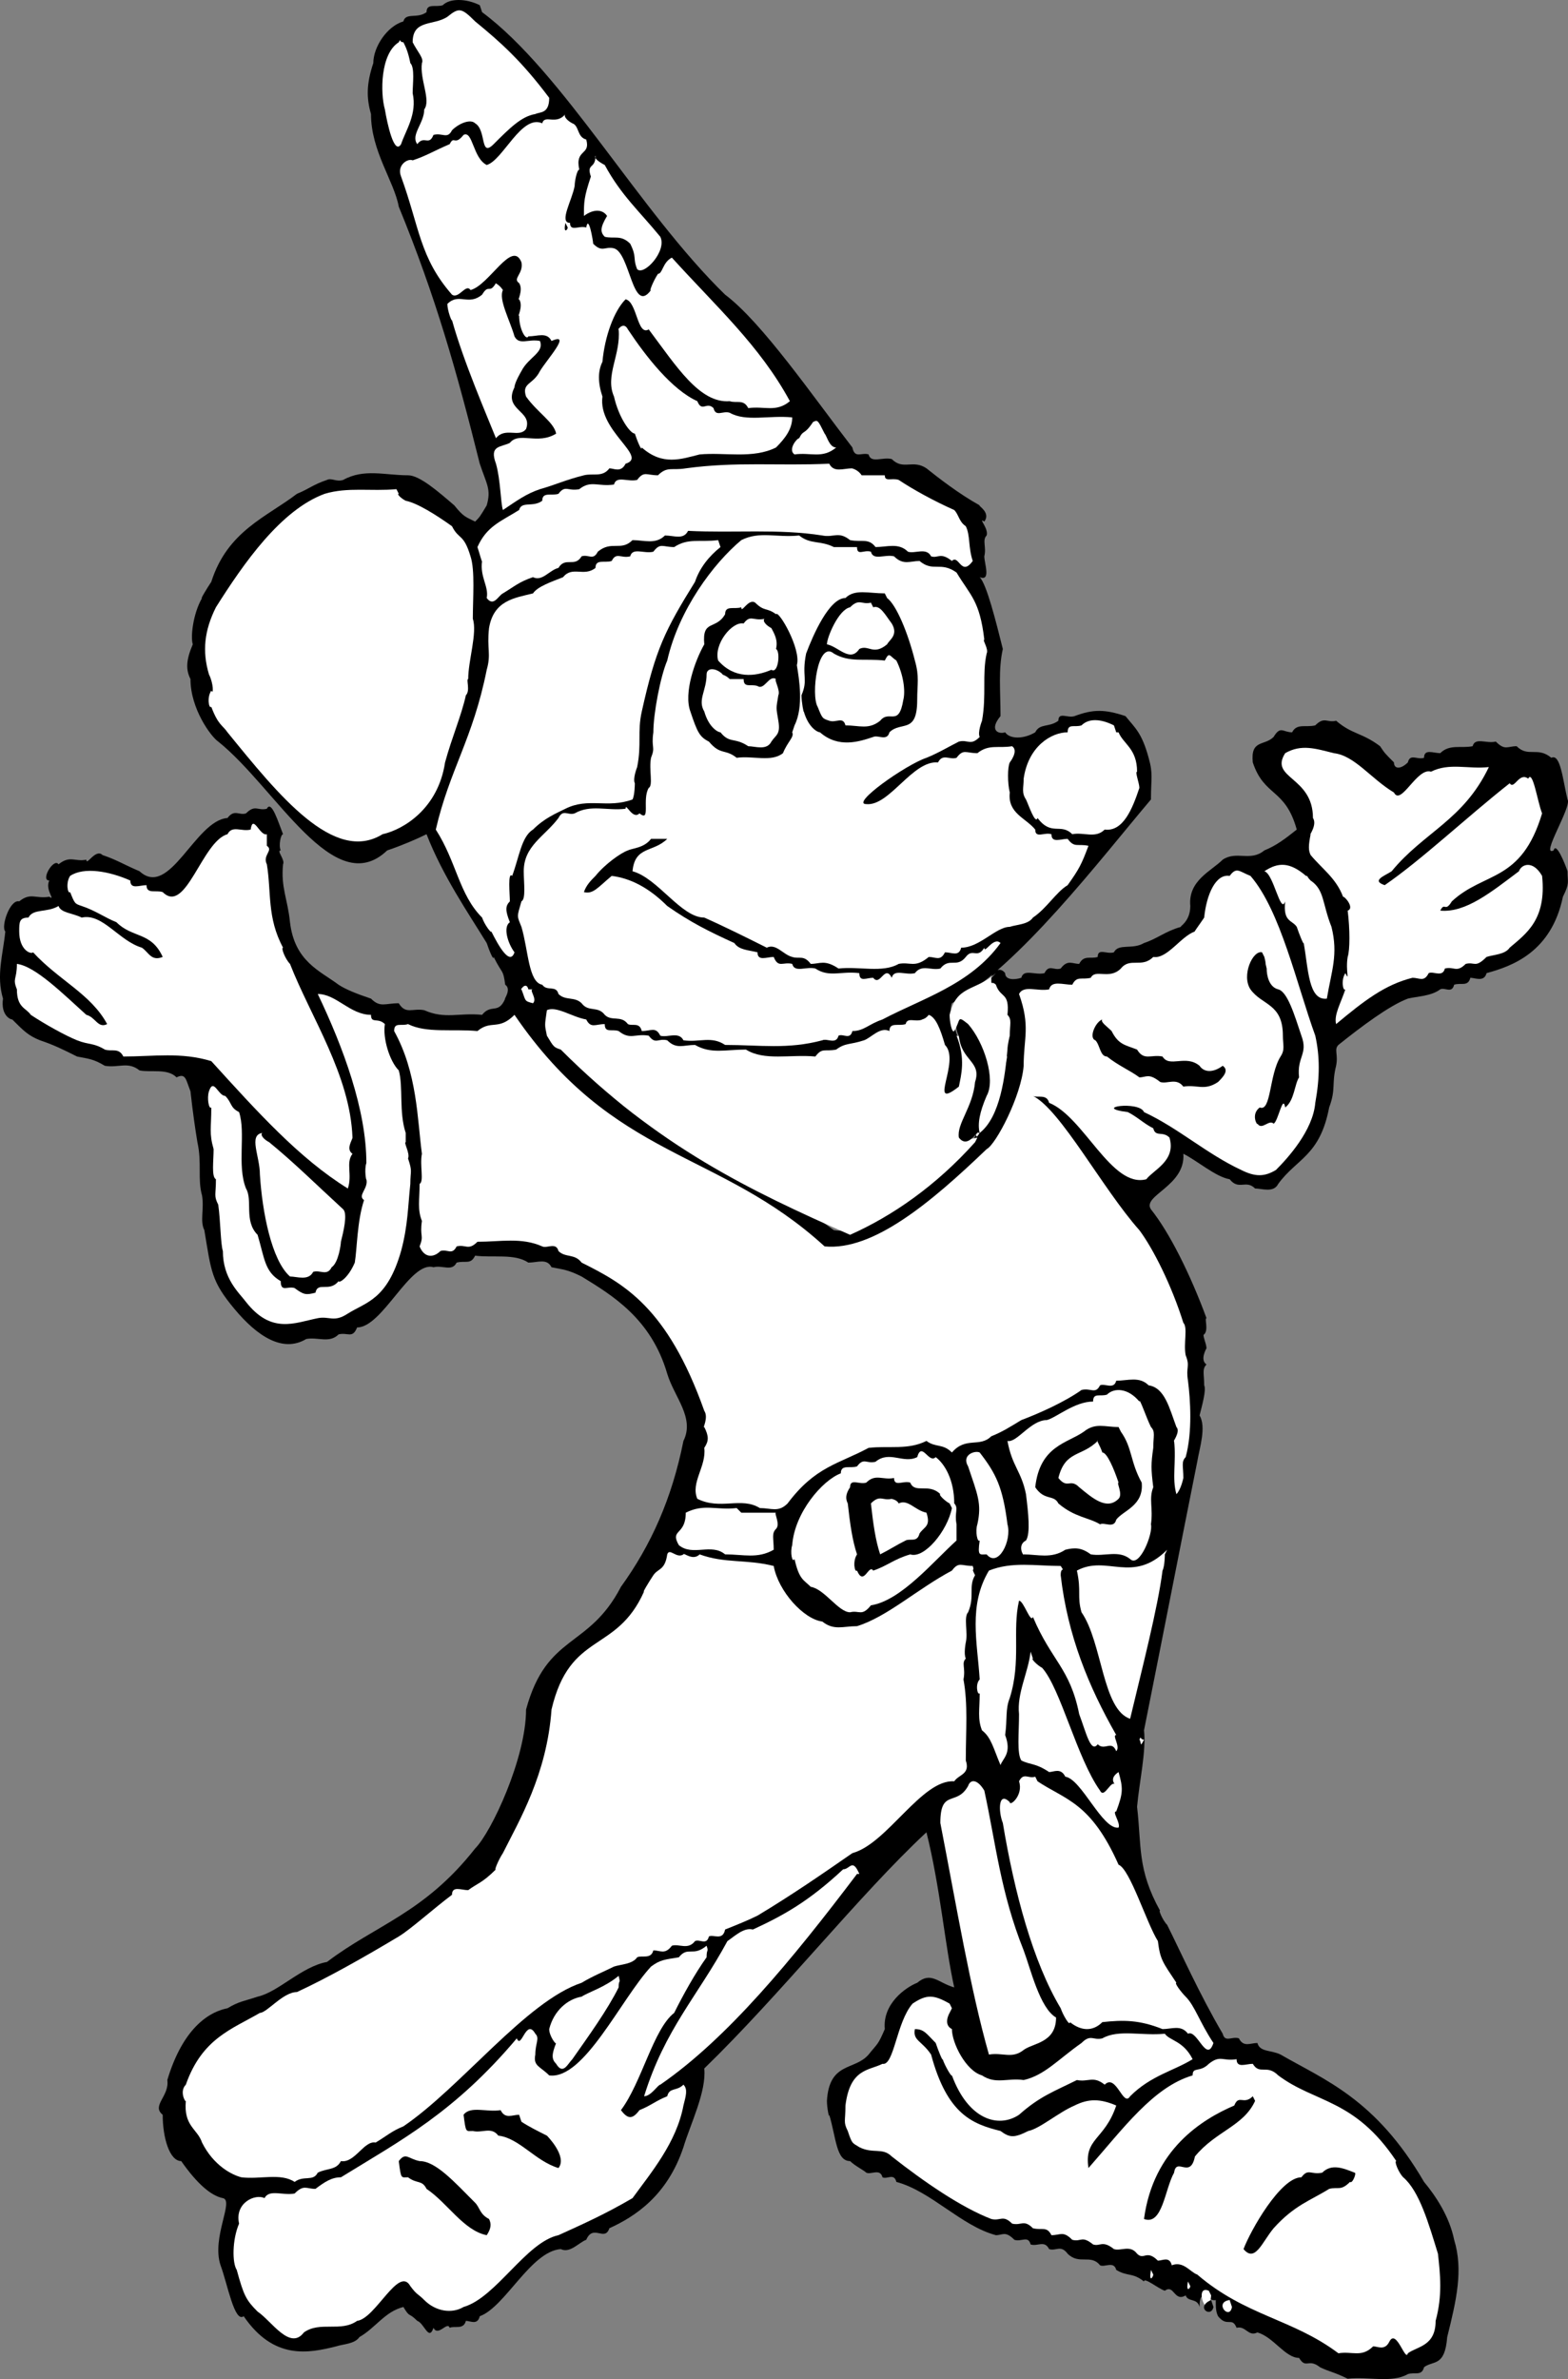
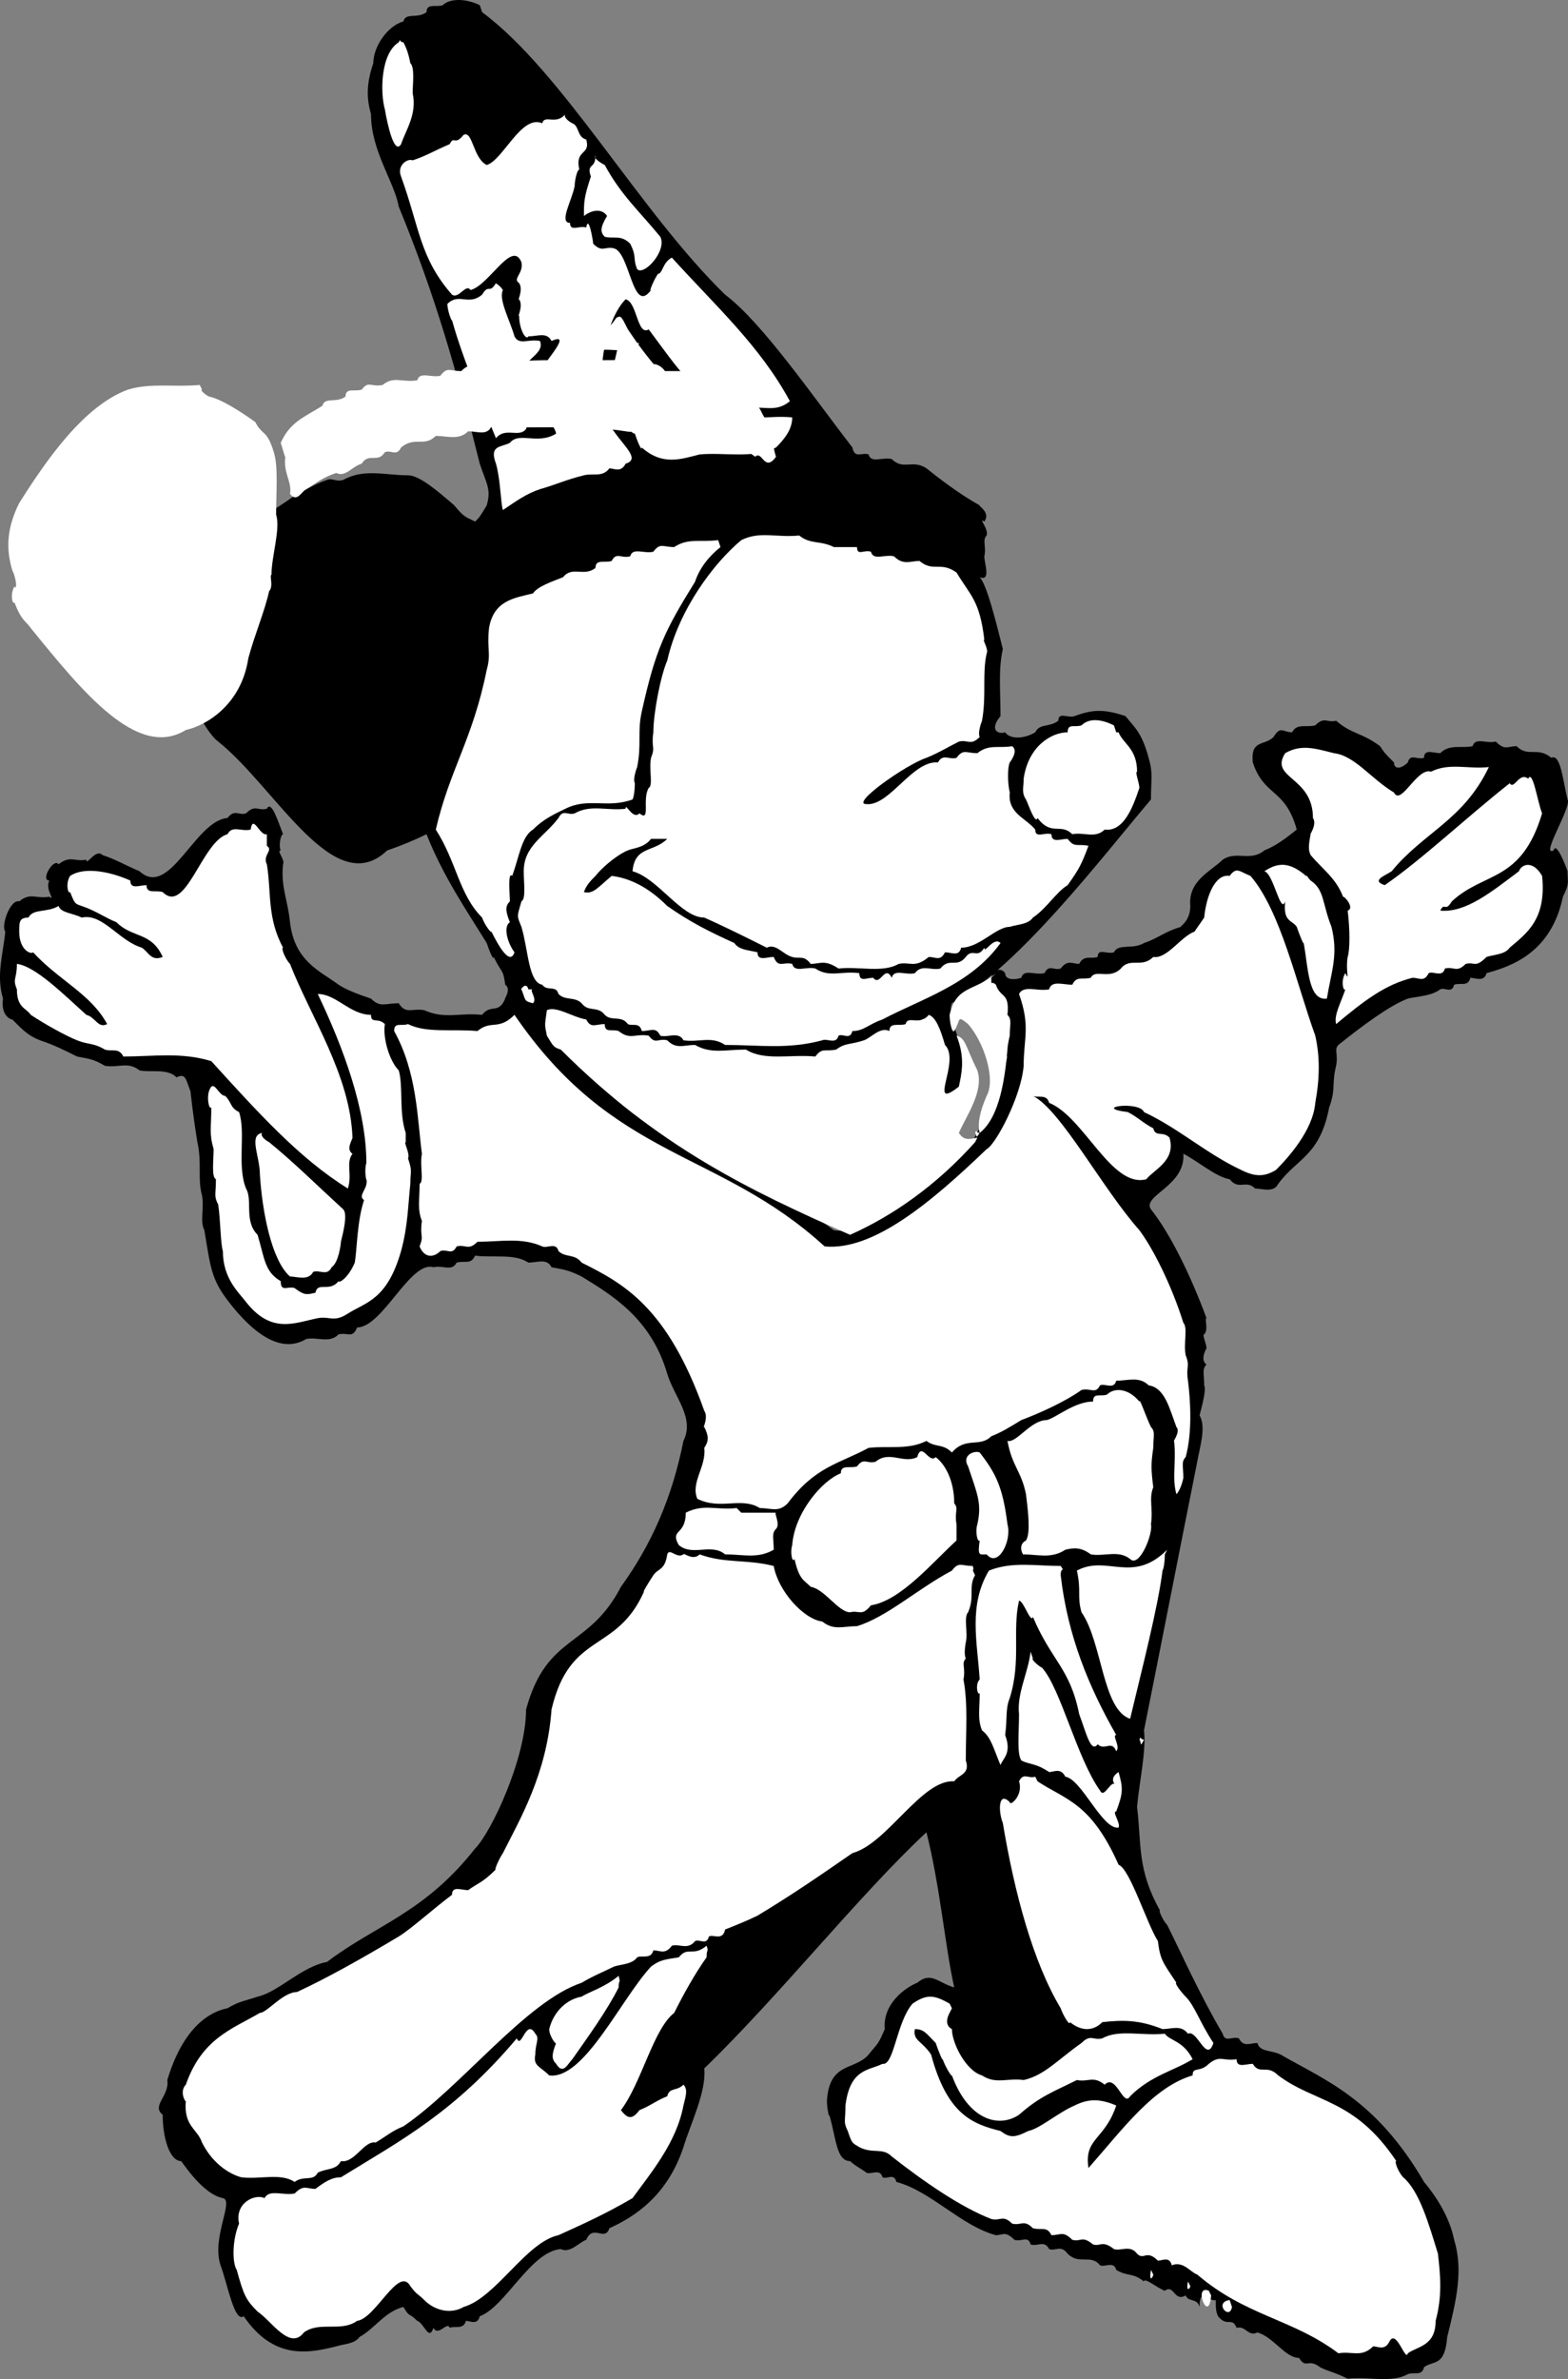
<svg xmlns="http://www.w3.org/2000/svg" width="677.496" height="1027.402" version="1.2">
  <rect width="100%" height="100%" fill="#808080" stroke="none" />
  <g fill="none" stroke-linecap="square" stroke-linejoin="bevel" font-family="'Sans Serif'" font-size="12.5" font-weight="400">
    <path d="m208.299 5.25-1-3c-6-3-13-3-16 0-3 1-7-1-7 3-4 3-9 0-10 4-7 2-13 11-13 18-3 9-3 15-1 22 0 16 10 29 12 40 16 39 25 71 35 111 3 9 5 11 3 18-3 5-3 5-5 7-4-2-5-2-9-7-7-6-15-13-20-13-10 0-19-3-28 2-3 1-5-1-7 0-6 2-8 4-13 6-13 10-30 16-37 38-2 3-5 8-4 7-4 7-5 17-4 20-3 7-3 11-1 15 0 13 9 25 12 27 25 20 50 69 73 47 6-2 13-5 17-7 7 18 18 34 26 47 1 3 3 8 3 6 4 8 4 5 5 12 3 2-1 7 0 6-3 7-6 2-10 7-10-1-16 2-25-2-5-1-8 2-11-3-6 0-8 2-12-2-6-2-11-4-14-6-8-6-19-10-21-27-1-10-4-15-3-25 1-2-3-6-1-6-1-2 0-7 1-7-2-5-5-15-7-11-4 1-5-2-9 2-3 1-5-2-8 2-14 1-25 35-38 23-7-3-10-5-16-7-3-3-7 5-7 2-5 1-7-2-12 2-2-3-8 7-4 7-2 4 3 9 0 7-6 1-8-2-13 2-4-1-8 11-6 13-1 10-4 19-1 29-1 7 3 9 4 9 5 5 7 7 12 9 6 2 10 4 16 7 5 1 7 1 12 4 6 1 10-2 15 2 5 1 12-1 16 3 4-2 4 1 6 6 1 9 2 16 3 22 2 9 0 16 2 23 1 6-1 11 1 15 3 18 3 22 13 34s21 19 31 13c5-1 10 2 14-2 4-1 6 2 8-3 11 0 23-29 33-26 4-1 8 2 10-2 4-1 6 1 8-3 8 1 17-1 23 3 4 0 8-2 10 2 5 1 7 1 13 4 13 8 30 18 37 42 3 10 12 19 7 29-5 25-14 45-27 63-14 27-32 20-41 53 0 21-15 53-22 60-22 28-43 33-64 49-11 2-21 13-30 15-6 2-8 2-13 5-10 2-20 11-26 31 1 7-7 11-2 15 0 10 3 20 8 20 7 10 13 15 18 16s-5 17-1 29c3 8 6 25 10 22 13 19 28 16 40 13 3-1 8-1 10-4 7-4 11-11 19-13 3 5 2 2 6 6 3 1 5 9 7 3 2 4 6-3 7 0 2-1 6 1 7-3 2 0 5 2 6-2 11-4 22-28 35-29 4 2 8-3 11-4 3-7 8 1 10-5 11-5 25-14 32-35 3-10 10-24 9-34 33-32 67-75 96-102 6 24 8 49 12 67-7-2-10-7-16-2-5 2-15 9-14 20-3 7-3 6-7 11-6 7-17 3-18 20 0 3 1 8 1 6 3 10 3 20 9 20 2 2 6 4 7 5 2 1 6-2 7 2 2 1 5-2 6 2 15 4 28 19 43 23 3 0 4-2 8 2 3 1 6-2 7 2 3 1 6-2 8 2 3 1 5-2 8 2 5 5 10 0 14 5 2 1 6-2 7 2 5 3 7 1 12 5 0-2 6 3 9 4 4-3 4 5 9 2 1 3 5 1 6 5 0-9 4-2 7-3 0 3 0 5 1 7 4 5 6 0 8 5 4-1 5 4 9 2 7 2 12 11 18 11 3 5 4 0 9 4 4 2 6 2 12 5 9-1 19 2 26-2 3-1 6 1 7-3 4-3 9 0 10-13 4-16 7-29 3-42-2-10-8-19-13-25-21-36-43-44-62-55-4-2-9-1-10-5-3 0-6 2-8-2-3-1-6 2-7-2-10-17-18-35-24-47-2-2-4-7-3-6-10-18-8-28-10-45 1-11 4-24 3-33 7-35 16-81 23-116 1-6 4-15 1-20 1-4 3-11 2-13 0-5-1-7 1-9-3-2 0-7 0-7 0-2-2-6-1-6 2-2 0-7 1-7-7-19-16-37-24-47-4-6 15-10 14-24 6 3 14 10 20 11 4 5 7 0 11 4 3 0 8 2 10-2 8-11 18-12 22-33 3-8 1-10 3-18 1-5-1-7 1-9 10-8 22-17 30-20 4-1 10-1 14-4 2-1 5 2 6-2 3-1 6 1 7-3 2 0 6 2 7-2 11-3 28-9 33-33 3-6 2-6 2-11-1-3-5-13-6-9-6 3 8-19 6-22-2-8-3-20-7-18-6-5-10 0-15-5-4 0-5 2-9-2-4 1-9-2-10 2-5 1-10-1-14 3-3 0-7-2-7 2-3 1-6-2-7 2-3 3-6 3-6 0-4-4-4-4-6-7-8-6-12-5-19-11-4 1-5-2-9 2-4 1-8-1-10 3-4 0-5-3-8 2-4 4-10 1-9 11 5 15 14 11 19 29-5 4-9 7-14 9-6 5-12 0-18 4-5 5-15 9-14 20 0 7-5 9-4 9-7 2-10 5-16 7-5 3-11 0-13 4-3 1-7-2-7 2-3 1-6-1-8 3-3 0-5-2-8 2-3 1-5-2-7 2-4 1-9-2-10 2-3 1-7 1-7-2-3-4-8 1-6 7 3 3 8 2 6 9 2 5 2 12 0 13-1 3 1 8 1 7-3 12-5 28-12 31-2 3-4 8-3 6-21 17-43 41-60 38-43-32-86-33-124-91 1-9 5 1 7-2 7 6 12 6 19 9 2 0 5-2 6 2 5 1 7-2 13 2 3 1 4-2 9 2 4 1 7-1 11 3 8 0 13-2 22 2 10-1 21 2 30-2 4-1 4 2 9-3 2 0 5 2 6-2 5 2 8-3 12-4 4 0 7-2 12-5 1 0 5 2 6-2 6-3 14 19 9 25-1 4-1 6 0 8 7 5 12-11 8-20-1-6-6-15-4-20 29-16 64-62 86-88 0-9 1-11-1-18-3-11-6-13-10-18-9-3-14-3-22 0-3 1-7-2-7 2-4 3-8 1-10 5-5 3-11 3-13 0-3 1-7-1-2-7 0-11-1-20 1-29-3-12-7-28-10-31 5 2 2-6 2-9 1-4-1-7 1-9 1-3-4-8-1-6 3-4-3-7-2-7-9-5-18-12-23-16-6-4-10 1-15-4-4-1-9 2-10-2-3-1-6 2-7-3-17-22-39-54-55-66-37-36-70-96-105-122" fill="#000" />
-     <path d="M205.299 9.25c-6-6-7-6-12-2-6 4-15 1-15 11 2 4 5 7 4 9-1 7 4 16 1 20 0 6-6 11-3 15 3-4 5 1 7-4 4-1 6 2 8-2 3-3 8-5 10-3 5 3 2 15 8 9 7-7 12-12 18-13 2-1 6 0 6-7-12-16-21-24-32-33" fill="#fff" />
    <path d="M174.299 18.25c-2 0-1-2-2 0-8 5-8 22-6 29 1 6 4 20 7 15 2-6 7-13 5-22 0-4 1-11-1-13-1-5-2-7-3-9m73 35c-2-1-4-3-3-4-4 5-9 0-10 4-9-4-17 16-24 18-6-3-6-15-10-13-4 5-4 0-6 4-7 3-10 5-16 7-2-1-7 2-5 7 8 22 8 35 22 51 3 2 6-5 8-2 8-2 18-22 22-12 1 5-4 7-1 9 2 3-1 8 0 7 2 3-1 8 0 7 0 6 3 11 4 9 4 0 8-2 10 2 9-4-2 8-5 13-3 6-8 5-6 11 5 7 12 11 13 16-8 5-16-1-20 4-4 2-9 1-6 9 2 7 2 17 3 20 6-4 10-7 16-9 7-2 11-4 19-6 4-1 8 1 11-3 2 0 5 2 7-2 10-3-12-14-10-29-2-6-2-11 0-15 1-11 5-22 10-27 5 1 5 16 10 13 12 16 22 32 35 31 3 1 6-1 8 3 7-1 12 2 18-3-13-24-32-41-51-62-4 2-4 7-6 7-2 3-4 8-3 7-8 11-9-16-16-18-4-1-5 2-9-2 0-1-2-13-3-7-3-1-7 2-7-2-5 0 1-10 2-16 0-2 1-7 2-7-2-9 5-6 3-13-4-1-3-6-6-7" fill="#fff" />
-     <path d="M261.299 71.25c-2-1-5-3-4-4 0 6-4 3-2 9-3 9-3 11-3 17 4-3 8-3 10 0-3 5-3 7-1 9 4 1 7-1 11 3 3 6 1 6 3 11 3 3 13-8 10-14-9-11-17-18-24-31m-44 54c-2-3-4-3-3-3-3 5-3 0-6 5-6 5-10-1-15 4 0 3 2 8 2 7 5 18 15 41 19 51 4-5 10 0 13-4 3-8-10-8-5-18 0-2 3-7 3-7 3-6 10-8 8-13-5-1-9 2-11-2-2-7-7-16-5-20m54 17c-2-4-5 1-4 0 1 11-6 20-2 29 2 9 7 16 9 16 1 3 3 8 3 6 9 8 17 5 25 3 11-1 23 2 33-3 4-4 7-8 7-13-10-1-20 2-27-2-3-1-6 2-7-2-3-3-5 2-7-3-11-5-22-19-30-31m85 45c-3-6-3-6-5-5-4 6-4 3-6 7-1 0-5 5-2 7 7-1 12 2 18-3-3 0-4-5-5-6m16 18c-2-3-5-3-4-3-4 0-8 2-10-2-22 1-40-1-62 2-6 1-8-1-12 3-5 0-6-2-9 2-4 1-9-2-10 2-7 1-10-2-15 2-5 1-6-2-9 2-3 1-7-1-7 3-4 3-9 0-10 4-8 5-14 7-18 16 1 3 2 7 2 6-1 7 3 11 2 16 3 4 5-1 7-2 5-3 7-5 13-7 4 2 7-3 11-4 3-5 7 0 10-5 3-1 5 2 7-2 6-5 10 0 15-5 5 0 10 2 14-2 4 0 8 2 10-2 20 1 39-1 58 2 5 1 7-2 12 2 5 1 8-1 11 3 5 0 10-2 14 2 3 1 8-2 10 2 3 1 4-2 9 2 3-3 4 7 9 0-2-6-1-11-3-15-3-2-3-5-5-7-9-4-18-9-24-13-3-1-6 1-6-2h-10m-200 8-1-2c-11 1-21-1-31 2-19 7-35 30-47 49-5 10-6 19-3 29 2 4 2 9 1 7-2 3-1 8 0 7 3 8 5 8 7 11 22 27 46 57 67 44 9-2 24-11 27-31 3-11 7-20 9-29 2-2 0-7 1-7 0-8 4-20 2-26 0-9 1-21-1-27-3-10-5-7-8-13-7-5-15-10-20-11-2-1-4-3-3-3" fill="#fff" />
+     <path d="M261.299 71.25c-2-1-5-3-4-4 0 6-4 3-2 9-3 9-3 11-3 17 4-3 8-3 10 0-3 5-3 7-1 9 4 1 7-1 11 3 3 6 1 6 3 11 3 3 13-8 10-14-9-11-17-18-24-31m-44 54c-2-3-4-3-3-3-3 5-3 0-6 5-6 5-10-1-15 4 0 3 2 8 2 7 5 18 15 41 19 51 4-5 10 0 13-4 3-8-10-8-5-18 0-2 3-7 3-7 3-6 10-8 8-13-5-1-9 2-11-2-2-7-7-16-5-20m54 17c-2-4-5 1-4 0 1 11-6 20-2 29 2 9 7 16 9 16 1 3 3 8 3 6 9 8 17 5 25 3 11-1 23 2 33-3 4-4 7-8 7-13-10-1-20 2-27-2-3-1-6 2-7-2-3-3-5 2-7-3-11-5-22-19-30-31c-3-6-3-6-5-5-4 6-4 3-6 7-1 0-5 5-2 7 7-1 12 2 18-3-3 0-4-5-5-6m16 18c-2-3-5-3-4-3-4 0-8 2-10-2-22 1-40-1-62 2-6 1-8-1-12 3-5 0-6-2-9 2-4 1-9-2-10 2-7 1-10-2-15 2-5 1-6-2-9 2-3 1-7-1-7 3-4 3-9 0-10 4-8 5-14 7-18 16 1 3 2 7 2 6-1 7 3 11 2 16 3 4 5-1 7-2 5-3 7-5 13-7 4 2 7-3 11-4 3-5 7 0 10-5 3-1 5 2 7-2 6-5 10 0 15-5 5 0 10 2 14-2 4 0 8 2 10-2 20 1 39-1 58 2 5 1 7-2 12 2 5 1 8-1 11 3 5 0 10-2 14 2 3 1 8-2 10 2 3 1 4-2 9 2 3-3 4 7 9 0-2-6-1-11-3-15-3-2-3-5-5-7-9-4-18-9-24-13-3-1-6 1-6-2h-10m-200 8-1-2c-11 1-21-1-31 2-19 7-35 30-47 49-5 10-6 19-3 29 2 4 2 9 1 7-2 3-1 8 0 7 3 8 5 8 7 11 22 27 46 57 67 44 9-2 24-11 27-31 3-11 7-20 9-29 2-2 0-7 1-7 0-8 4-20 2-26 0-9 1-21-1-27-3-10-5-7-8-13-7-5-15-10-20-11-2-1-4-3-3-3" fill="#fff" />
    <path d="M360.299 236.25c-6-3-10-1-15-5-10 1-17-2-25 2-12 10-27 30-32 52-3 7-6 23-6 31-1 7 1 6-1 11-1 5 1 12-1 13-3 5 1 15-4 11-3 3-6-5-6-2-8 1-15-2-22 2-3 1-5-2-7 2-6 8-15 12-15 23 0 5 1 12-1 13-2 7-2 6 0 11 3 10 3 24 9 25 2 3 6 0 7 4 3 3 7 1 10 4 3 4 7 1 10 5 3 3 7 0 10 4 2 1 5-1 6 3 4 0 6-2 8 2 3 1 8-2 10 2 7 1 12-2 18 2 15 0 27 2 42-2 2-1 6 2 7-2 2-1 5 2 6-2 5 0 7-3 13-5 17-9 38-15 51-33-3-3-7 5-7 2-3 5-5 0-8 4-4 5-7 0-11 5-4 1-8-2-11 2-4 1-9-2-10 2-3-6-5 4-8 0-3 0-6 2-6-2-8-1-13 2-19-2-4-1-9 2-10-2-4-1-6 2-8-3-3 0-7 2-7-2-4-1-8-1-10-4-11-5-19-9-29-16-8-8-16-12-24-13-6 5-8 8-12 7 1-3 3-5 5-7 4-5 11-10 14-11 2-1 7-1 10-5h7c-6 6-14 3-15 14 11 3 21 20 31 20 9 4 19 9 27 13 4-2 7 3 11 4 3 1 5-1 8 3 4 0 6-2 12 2 9-1 19 2 26-2 5-1 7 2 13-3 3 0 5 2 7-2 3 0 6 2 7-2 8 0 15-9 21-9 3-1 8-1 10-4 6-4 10-11 15-14 5-7 6-9 9-17-5-1-6 1-9-3-3 0-7 2-7-2-3-1-7 2-7-2-4-5-12-7-11-16-1-4-1-11 0-13 0 0 4-5 1-7-6 1-10-1-15 3-5 0-6-2-9 2-3 1-6-2-8 2-11-1-21 19-31 18-7 0 17-17 26-20 5-2 10-5 14-7 4-1 5 2 9-2-1-2 1-7 1-7 2-11 0-20 2-29 1-2-2-6-1-6-2-17-6-19-12-29-7-5-10 0-16-5-4 0-7 2-11-2-4-1-9 2-10-2-3-1-6 2-6-2h-10" fill="#fff" />
    <path d="m311.299 236.25-1-3c-8 1-13-1-19 3-5 0-6-2-9 2-4 1-9-2-10 2-4 1-6-2-8 2-3 1-7-1-7 3-5 4-10-1-14 4-5 2-11 4-13 7-8 2-17 3-19 15-1 9 1 11-1 18-6 30-16 43-22 69 9 14 10 28 20 38 1 3 4 7 4 6 3 6 8 15 10 9-3-4-5-11-2-13-2-5-2-7 0-9 0-3-1-13 1-11 3-8 4-17 9-20 5-5 10-7 14-9 10-5 18 0 29-4 1-2 1-7 1-7-1-2 1-7 1-7 2-10 0-15 2-24 6-27 10-35 23-56 2-6 6-11 11-15m171 80-1-3c-6-3-11-3-14 0-3 1-6-1-6 3-7 0-17 6-19 20 0 4-1 6 1 9 1 2 4 11 5 8 6 8 10 2 15 7 5-1 10 2 14-2 8 1 12-9 15-18 0-2-2-7-1-7 0-10-6-12-8-17h-1m94 9c-8-2-14-4-21 0-7 11 12 10 12 28 2 3-2 8-1 7-1 5-1 7 0 9 5 6 11 10 14 18 1 0 5 5 2 6 1 8 1 17 0 20-1 6 1 11-1 7-2 3-1 8 0 7-2 6-5 11-4 15 12-10 21-17 33-20 3 0 5 2 7-2 2-1 6 2 7-2 4-1 5 2 9-2 4-1 4 2 9-3 3-1 8-1 10-4 7-6 16-12 14-31-4-7-9-5-10-2-12 9-23 18-34 17 2-4 2 1 5-4 14-13 30-8 39-38-2-5-4-19-6-15-4-3-6 5-8 2-19 15-38 33-54 44-6-2 0-4 3-6 14-17 31-22 42-45-9 1-17-2-25 2-6-2-13 15-16 9-10-6-17-16-26-17m-461 35c-3 1-6-9-7-2-4 1-8-2-10 2-11 3-18 35-28 25-3-1-7 1-7-3-3 0-7 2-7-2-9-4-20-6-26-2-2 3-1 8 0 7 2 5 2 5 5 6 6 2 10 5 15 7 7 7 15 4 20 15-5 2-6-2-9-4-10-3-17-15-26-13-4-2-9-2-10-5-5 3-11 1-13 5-4 0-4 2-4 6 0 8 5 10 6 9 11 12 25 18 32 31-4 2-5-3-9-4-10-9-22-21-30-22 0 7-2 6 0 11 0 8 4 8 6 11 6 4 15 9 20 11s7 1 12 4c3 1 6-1 8 3 13 0 25-2 38 2 20 22 38 42 59 55 2-6-1-11 2-15-3-2 0-6 0-7-1-27-18-52-27-75-2-2-4-7-3-7-7-13-5-24-7-36-2-4 3-6 0-8v-5" fill="#fff" />
    <path d="M564.299 378.25c-7-6-12-6-18-2 4 1 7 19 9 13-1 9 3 8 5 11 1 3 3 8 3 7 2 11 2 25 10 24 2-12 5-19 2-31-4-10-3-16-9-20-2-2-1-2-2-2m-24 0c-5-2-6-4-9 0-6-1-10 8-11 18-2 3-5 7-4 6-6 2-12 12-18 11-5 5-10 0-14 5-5 5-11 0-13 4-4 1-6-1-8 3-4 0-9-2-10 2-5 1-11-2-13 2 5 14 2 19 2 31-1 13-12 34-16 36-24 23-49 44-70 42-46-42-91-37-134-100-7 7-10 2-16 7-11-1-22 1-30-3-3 1-6-1-6 3 10 18 10 38 12 53-1 5 1 12-1 13 0 7-1 11 1 16-1 7 1 6-1 11 2 5 6 5 9 2 3-1 5 2 7-2 4-1 5 2 9-2 10 0 19-2 28 2 2 1 6-2 7 2 3 3 7 1 10 5 18 9 37 19 53 64 2 3-1 8 0 7 2 4 2 6 0 9 1 8-6 15-3 22 10 5 19-1 27 4 5 0 8 2 12-2 12-16 22-17 35-24 9-1 17 1 25-3 4 3 7 1 11 5 6-7 12-2 17-7 5-2 8-4 13-7 8-3 19-8 26-13 4-1 6 2 8-2 2-1 6 2 7-2 5 0 10-2 14 2 7 1 9 10 12 18 2 2-2 7-1 6 1 9-1 16 1 23 2-2 3-7 3-7 0-5-1-7 1-9 3-11 2-25 1-33-1-6 1-6-1-11-1-5 1-12-1-14-5-16-13-32-19-40-16-18-34-52-46-58 2 1 6-1 7 3 15 6 27 37 42 33 3-4 13-8 10-18-3-3-6 0-7-4-4-2-7-5-11-7-16-2 5-5 7 0 15 7 27 18 42 25 6 3 10 3 15 0 5-5 16-17 17-29 2-11 2-20 0-29-8-22-15-54-28-69" fill="#fff" />
    <path d="M423.299 489.25c-2 0-1-2-2 0 1 1 0 3 2 0" fill="#fff" />
    <path d="m421.299 493.25 1-2c-4 1-6 1-8-2 3-7 11-18 8-27-5-10-5-14-9-15 4 10 2 17 1 22-14 11 1-11-6-18-2-7-4-12-7-13-4 5-9 0-10 4-3 1-7-1-7 3-4-2-8 3-11 4-6 2-8 1-12 4-5 1-6-1-9 3-11-1-22 2-30-3-9 0-15 2-22-2-5 0-8 2-12-2-4-1-5 2-8-2-6-1-8 2-13-2-3-1-6 1-6-3-4 0-6 2-8-2-6-1-13-6-17-4-1 7-1 6 0 11 3 5 3 5 6 6 42 42 82 61 125 80 18-8 37-21 54-40m-246 0v-4c-3-9-1-20-3-27-4-4-7-14-6-20-3-3-6 0-6-4-9 0-15-9-23-9 11 23 21 50 21 73-1 3 0 8 0 7 1 4-4 7-1 9-3 9-3 21-4 27-3 7-7 9-7 8-4 5-9 0-10 5-4 1-5 1-9-2-3-1-6 2-6-3-7-4-7-10-10-20-6-6-2-15-5-20-4-10 0-24-3-33-4-2-3-4-6-7-3 0-5-8-7-2-1 3 0 8 1 7 0 9-1 11 1 18 0 5-1 12 1 13 0 7-1 7 1 11 1 7 1 17 2 20 0 12 7 18 10 22 11 14 21 9 31 7 5-1 7 2 13-2 8-5 17-6 23-27 3-11 3-20 4-29 0-6 1-5-1-11 1-2-2-7-1-7" fill="#fff" />
    <path d="M116.299 493.25c-2-1-4-3-3-4-6 1-1 10-1 18 1 16 5 37 13 44 3 0 8 2 10-2 3-1 6 2 8-2 3-2 4-10 4-11 1-4 3-12 1-14-12-11-21-20-32-29m376 112c-5-6-11-6-14-3-3 1-6-1-6 3-8 0-16 7-20 8-7 0-13 10-17 9 2 11 6 13 8 23 1 8 2 17 0 20-4 2-1 7-1 6 6 0 12 2 18-2 4-1 7-1 11 2 6 1 12-2 17 2 4 4 10-11 9-15 1-7-1-11 1-16-1-8-1-10 0-17 0-5 1-7-1-9-2-4-5-13-5-11m-57 53c-2-16-5-22-12-31-2-1-8 1-5 6 4 12 6 16 4 25-1 3 0 8 1 7-1 7 0 6 3 6 5 6 11-6 9-13m-22 0c-1-5 1-7-1-9 0-10-4-17-8-20-3 3-6-7-8 0-6 3-12-3-18 2-4 1-5-2-8 2-3 1-7-1-7 3-8 3-20 17-21 31-1 3 0 8 1 6 2 9 4 9 7 12 6 1 12 11 17 11 4-1 5 2 9-3 13-2 27-19 37-28v-7" fill="#fff" />
    <path d="m503.299 671.25 1-2c-15 15-26 2-39 9 2 9 0 11 2 18 9 13 9 42 21 46 5-21 12-48 14-64 1-2 1-7 1-7m-45 9c0-4 2-1 0-4-11 0-21-2-31 2-9 15-5 31-4 47-2 2-1 7 0 6 0 7-1 11 1 16 4 3 5 8 8 15 1-3 5-5 2-13 1-7 0-11 2-16 5-16 1-29 4-42 2 0 5 10 6 7 8 19 16 22 20 42 3 8 5 17 8 13 3 3 6-2 8 3 2-2-2-7 0-7-12-21-21-43-24-69" fill="#fff" />
    <path d="M421.299 680.25c-2-4 0-1-1-4-5 0-6-2-9 2-15 8-28 20-41 24-6 0-10 2-15-2-8-1-19-13-21-24-12-3-21-1-32-5-3 3-7-1-7 0-3 2-6-3-7 0-1 7-4 6-6 9s-5 8-4 7c-12 27-32 17-40 51-2 28-14 48-21 62-2 3-4 8-3 7-6 6-8 6-12 9-3 0-7-2-7 2-8 6-18 15-23 18-15 9-31 18-44 24-6 0-13 9-16 9-12 7-25 11-32 31-3 3 0 8 0 7-1 11 5 12 7 18 5 10 13 14 17 15 8 1 17-2 23 2 4-3 8 0 10-4 4-2 8-1 10-5 6 1 10-9 15-8 5-3 7-5 12-7 25-17 53-54 77-62 5-3 10-5 14-7 3-1 8-1 10-4 2-1 6 1 7-3 3 0 5 2 8-2 3-1 7 2 10-2 2-1 5 2 6-2 2-1 6 2 7-3 5-2 10-4 14-6 15-9 28-18 41-27 15-4 30-32 44-31 2-3 7-3 5-9 0-13 1-24-1-35 1-5-1-7 1-9-1-2 0-7 0-7 1-4-1-11 1-13 3-7 0-11 3-16m25 36-1-3c-1 9-6 18-5 27 0 8-1 17 1 20 4 2 6 1 12 5 2 0 5-2 7 2 7 1 16 23 23 22 1-2-3-7-1-7 3-8 3-10 1-17-3 2-3 4-1 6-2-4-5 6-7 2-10-14-17-44-25-53-2-1-5-4-4-4m48 35c-2 0-1-2-2 0 1 1 0 4 2 0" fill="#fff" />
    <path d="m448.299 769.25-1-2c-3 1-5-2-7 2 2 6-4 11-4 9-5-5-5 4-3 9 5 30 13 60 25 80 1 3 4 8 4 6 5 4 10 4 14 0 9-1 16-1 26 3 4 0 8-2 11 2 4-2 8 13 11 4-6-9-8-16-12-20-2-2-5-6-4-6-6-9-7-10-8-18-5-8-12-31-17-33-12-27-23-28-35-36" fill="#fff" />
-     <path d="M425.299 773.25c-3-5-6-5-7-2-5 9-12 1-12 16 7 36 13 72 21 100 6-1 10 2 15-2 4-3 14-3 14-14-7-4-11-21-14-29-10-25-12-46-17-69m-55 36h1c-3-7-4-2-7-2-15 14-26 20-39 26-4-1-8 3-11 5-13 24-27 38-36 67 3 0 6-5 7-5 29-20 57-54 85-91" fill="#fff" />
    <path d="M305.299 845.25c0-4 1-2 0-5-6 5-8 0-12 5-6 1-8 1-12 4-13 14-29 49-44 47-4-4-7-4-6-9 0-5 2-7 0-9-4-7-6 7-8 2-27 32-50 44-76 60-4 0-7 2-11 5-4 0-5-2-9 2-5 1-11-2-13 2-4-2-13 2-11 11-3 7-3 17-1 20 3 11 4 13 9 18 6 4 14 17 20 9 7-5 16 0 23-5 8-1 18-24 23-15 3 4 3 3 6 6 5 5 12 6 17 3 14-4 27-28 41-31 11-5 20-9 32-16 8-11 19-24 22-40 1-4 2-7 0-9-3 3-6 1-7 5-5 2-7 4-12 6-3 4-5 4-8 0 9-12 14-35 23-42 4-8 9-17 14-24" fill="#fff" />
    <path d="M267.299 858.25c0-4 1-1 0-5-6 5-13 7-16 9-6 1-12 6-14 14 0 3 3 7 3 6-2 5-2 7 0 9 3 5 5 0 7-2 7-10 15-21 20-31m144 9-1-2c-7-4-10-4-16 0-7 8-8 27-13 26-6 3-14 2-16 18 0 7-1 7 1 11 2 6 2 5 5 7 6 3 10 0 14 4 14 11 30 22 43 27 4 1 5-2 9 2 4 1 5-2 9 2 4 1 6-1 8 3 4 0 5-2 9 2 4 1 4-2 9 2 3 1 4-2 9 2 3 1 7-2 10 2 3 3 4-2 9 3 2 0 5-2 6 2 5-2 8 3 11 4 21 18 41 19 61 34 6-1 10 2 15-3 2 0 5 2 7-2 3-6 7 9 8 5 4-3 12-3 12-14 3-11 2-20 1-29-4-13-8-27-15-33-2-2-4-7-3-7-18-27-35-25-51-37-5-5-8 0-11-5-3 0-7 2-7-2-6 1-7-2-12 2-4 4-7 1-7 5-17 5-30 23-45 40-2-13 7-12 12-27-7-3-12-3-18 0-7 3-15 10-20 11-6 3-8 3-12 0-12-3-23-7-30-33-4-6-8-6-7-11 4 0 5 2 9 6 1 3 3 8 3 7 1 3 4 8 4 7 7 19 20 23 29 17 9-8 15-10 25-15 5 1 7-2 12 2 5-5 8 10 11 5 9-9 19-11 27-16-4-8-10-8-12-11-10 1-20-2-27 2-4 1-5-2-9 2-10 7-16 14-25 16-7-1-12 2-18-2-7-2-13-14-13-20-4-2-1-7-1-7l1-2" fill="#fff" />
    <path d="m498.299 982.25-1-2c-1 6 1 3 1 2m16 5-1-2c-1 5 1 3 1 2m9 4-1-2c-7-3 0 15 1 2m9 5-1-3c-7 1 0 9 1 3" fill="#fff" />
-     <path d="m245.299 98.25-1-2c-1 5 1 3 1 2m138 160-1-2c-7 0-13-2-17 2-7 0-14 16-17 24-2 10 1 11-2 18 0 3 1 8 1 7 2 7 6 9 7 9 8 7 17 4 23 2 2-1 6 2 7-2 5-5 12 1 12-14 0-7 1-10-1-17-3-12-8-24-12-27m-41 58 1-3c4-8 2-20 1-26 2-7-8-24-9-22-4-3-5-1-9-5-3-2-6 5-6 2-3 1-7-1-7 3-4 7-10 2-9 13-4 7-9 21-6 29 3 9 4 11 8 13 5 6 7 3 12 7 7-1 15 2 20-2 2-5 5-7 4-9m204 97-1-2c-4-1-9 10-5 16 5 7 14 6 14 20 0 4 1 6-1 9-5 8-4 24-9 22-4 3-1 8-1 7 2 3 5-2 7 0 2-1 4-13 5-7 4-3 4-10 6-13-1-9 4-10 1-18-3-9-6-19-10-20s-5-6-5-9c-1-4 0-1-1-5m-66 32c-2-2-5-4-4-5-3 1-6 8-3 9 2 2 2 7 5 7 5 4 10 6 14 9 3 0 4-2 9 2 3 1 7-2 10 2 6-1 9 2 15-2 2-2 5-5 2-7-4 3-8 3-10 0-6-5-13 1-16-4-5-1-8 2-11-3-5-2-8-2-11-8m-58 44 1-2c1-4 5-11 4-14 1-6 3-11 0-15-4-10-6-17-11-20-5-1-3 8-2 9 1 11 10 11 7 20-1 11-8 18-7 24 3 4 6 0 8-2m62 129-1-2c-6 0-10-2-15 2-7 5-19 6-21 24 4 6 8 3 10 7 7 6 13 6 18 9 2-1 6 2 7-2 3-4 12-6 11-16-5-9-4-15-9-22m-74 31c-2-1-5-4-4-4-5-5-11 0-13-5-3-1-7 2-7-2-5 1-8-2-12 2-3 1-7-2-7 2-2 3-2 5-1 7 1 9 2 16 4 22-2 3-1 8 0 7 3 7 5-3 7 0 6-2 9-5 16-7 6 2 16-10 18-20l-1-2m132 258-1-2c-4 4-6-1-8 4-14 6-35 19-39 49 8 3 9-13 13-20 1-7 7 3 9-7 9-11 21-13 26-24m-317 9-1-3c-3 0-6 2-8-2-6 1-13-2-16 2 1 8 1 7 4 7 4 1 8-2 11 2 9 1 16 11 26 14 4-5-5-14-5-14-4-2-8-4-11-6m-44 17c-5-1-6-4-9 0 1 8 1 7 4 7 4 3 6 1 8 5 9 6 16 18 26 20 2-3 2-5 1-7-4-2-4-5-6-7-9-9-17-18-24-18m404 5c-5-2-10-4-14 0-5 1-6-2-9 2-9 0-22 23-25 31 5 6 8-3 13-9 9-10 16-12 24-17 4-1 5 1 9-3 1 1 3-4 2-4m-61 58-1-3c-7 3 0 8 1 3" fill="#000" />
    <path d="m377.299 262.25-1-2c-4 1-5-2-9 2-5 1-10 13-10 16 5 1 10 8 14 2 4-2 6 3 12-2 1-2 5-4 2-9-3-4-5-8-8-7m-44 9c-2-1-4-3-3-4-5 1-6-2-9 2-5-1-13 9-11 16 7 8 16 7 23 4 3 2 4-8 2-9 1-4-1-7-2-9" fill="#fff" />
    <path d="M387.299 285.25c-3-2-3-4-5 0-9-1-15 1-22-3-7-6-10 18-7 23 2 5 2 5 5 6s6-2 7 2c6 0 10 2 15-2 4-5 8 3 10-9 1-4 0-11-3-17m-72 8c-2-2-4-2-3-2-3-3-7-3-7 0 0 7-4 11-1 16 2 7 6 9 7 9 4 5 6 2 12 6 3 0 8 2 10-2 2-3 4-3 3-9s-1-5 0-11c1-2-2-7-1-7-3-2-5 5-8 3-3-1-6 1-6-3h-6m113 129 2-2c-9 8-17 5-20 18 0 3 1 8 2 7 3-5 1-7 6-3 7 8 12 24 8 31-3 7-4 12-3 16 9-7 11-25 12-36 0-2 1-6 1-6 0-5 1-7-1-9 1-10-3-7-5-13-2-2-2 1-2-3m-200 5c-1-4-4 1-3 0 2 5 1 5 5 6 2-2-2-6 0-6h-2m248 200c-1-3-3-6-2-5-7 7-14 4-17 16 4 5 5 0 9 4 6 5 12 10 17 5 2-2-1-7 0-7-2-6-5-13-7-13m-88 22c-1-2-4-2-3-2-4 1-5-2-9 2 1 9 2 16 4 22 4-2 7-4 11-6 2-1 5 1 6-3 2-3 5-3 3-9-5-1-8-6-12-4m-68 4-2-2c-9 1-14-2-22 2 0 10-7 7-3 14 6 5 14-1 20 4 8 0 14 2 21-2 0-5-1-7 1-9s-1-7 0-7h-15" fill="#fff" />
  </g>
</svg>